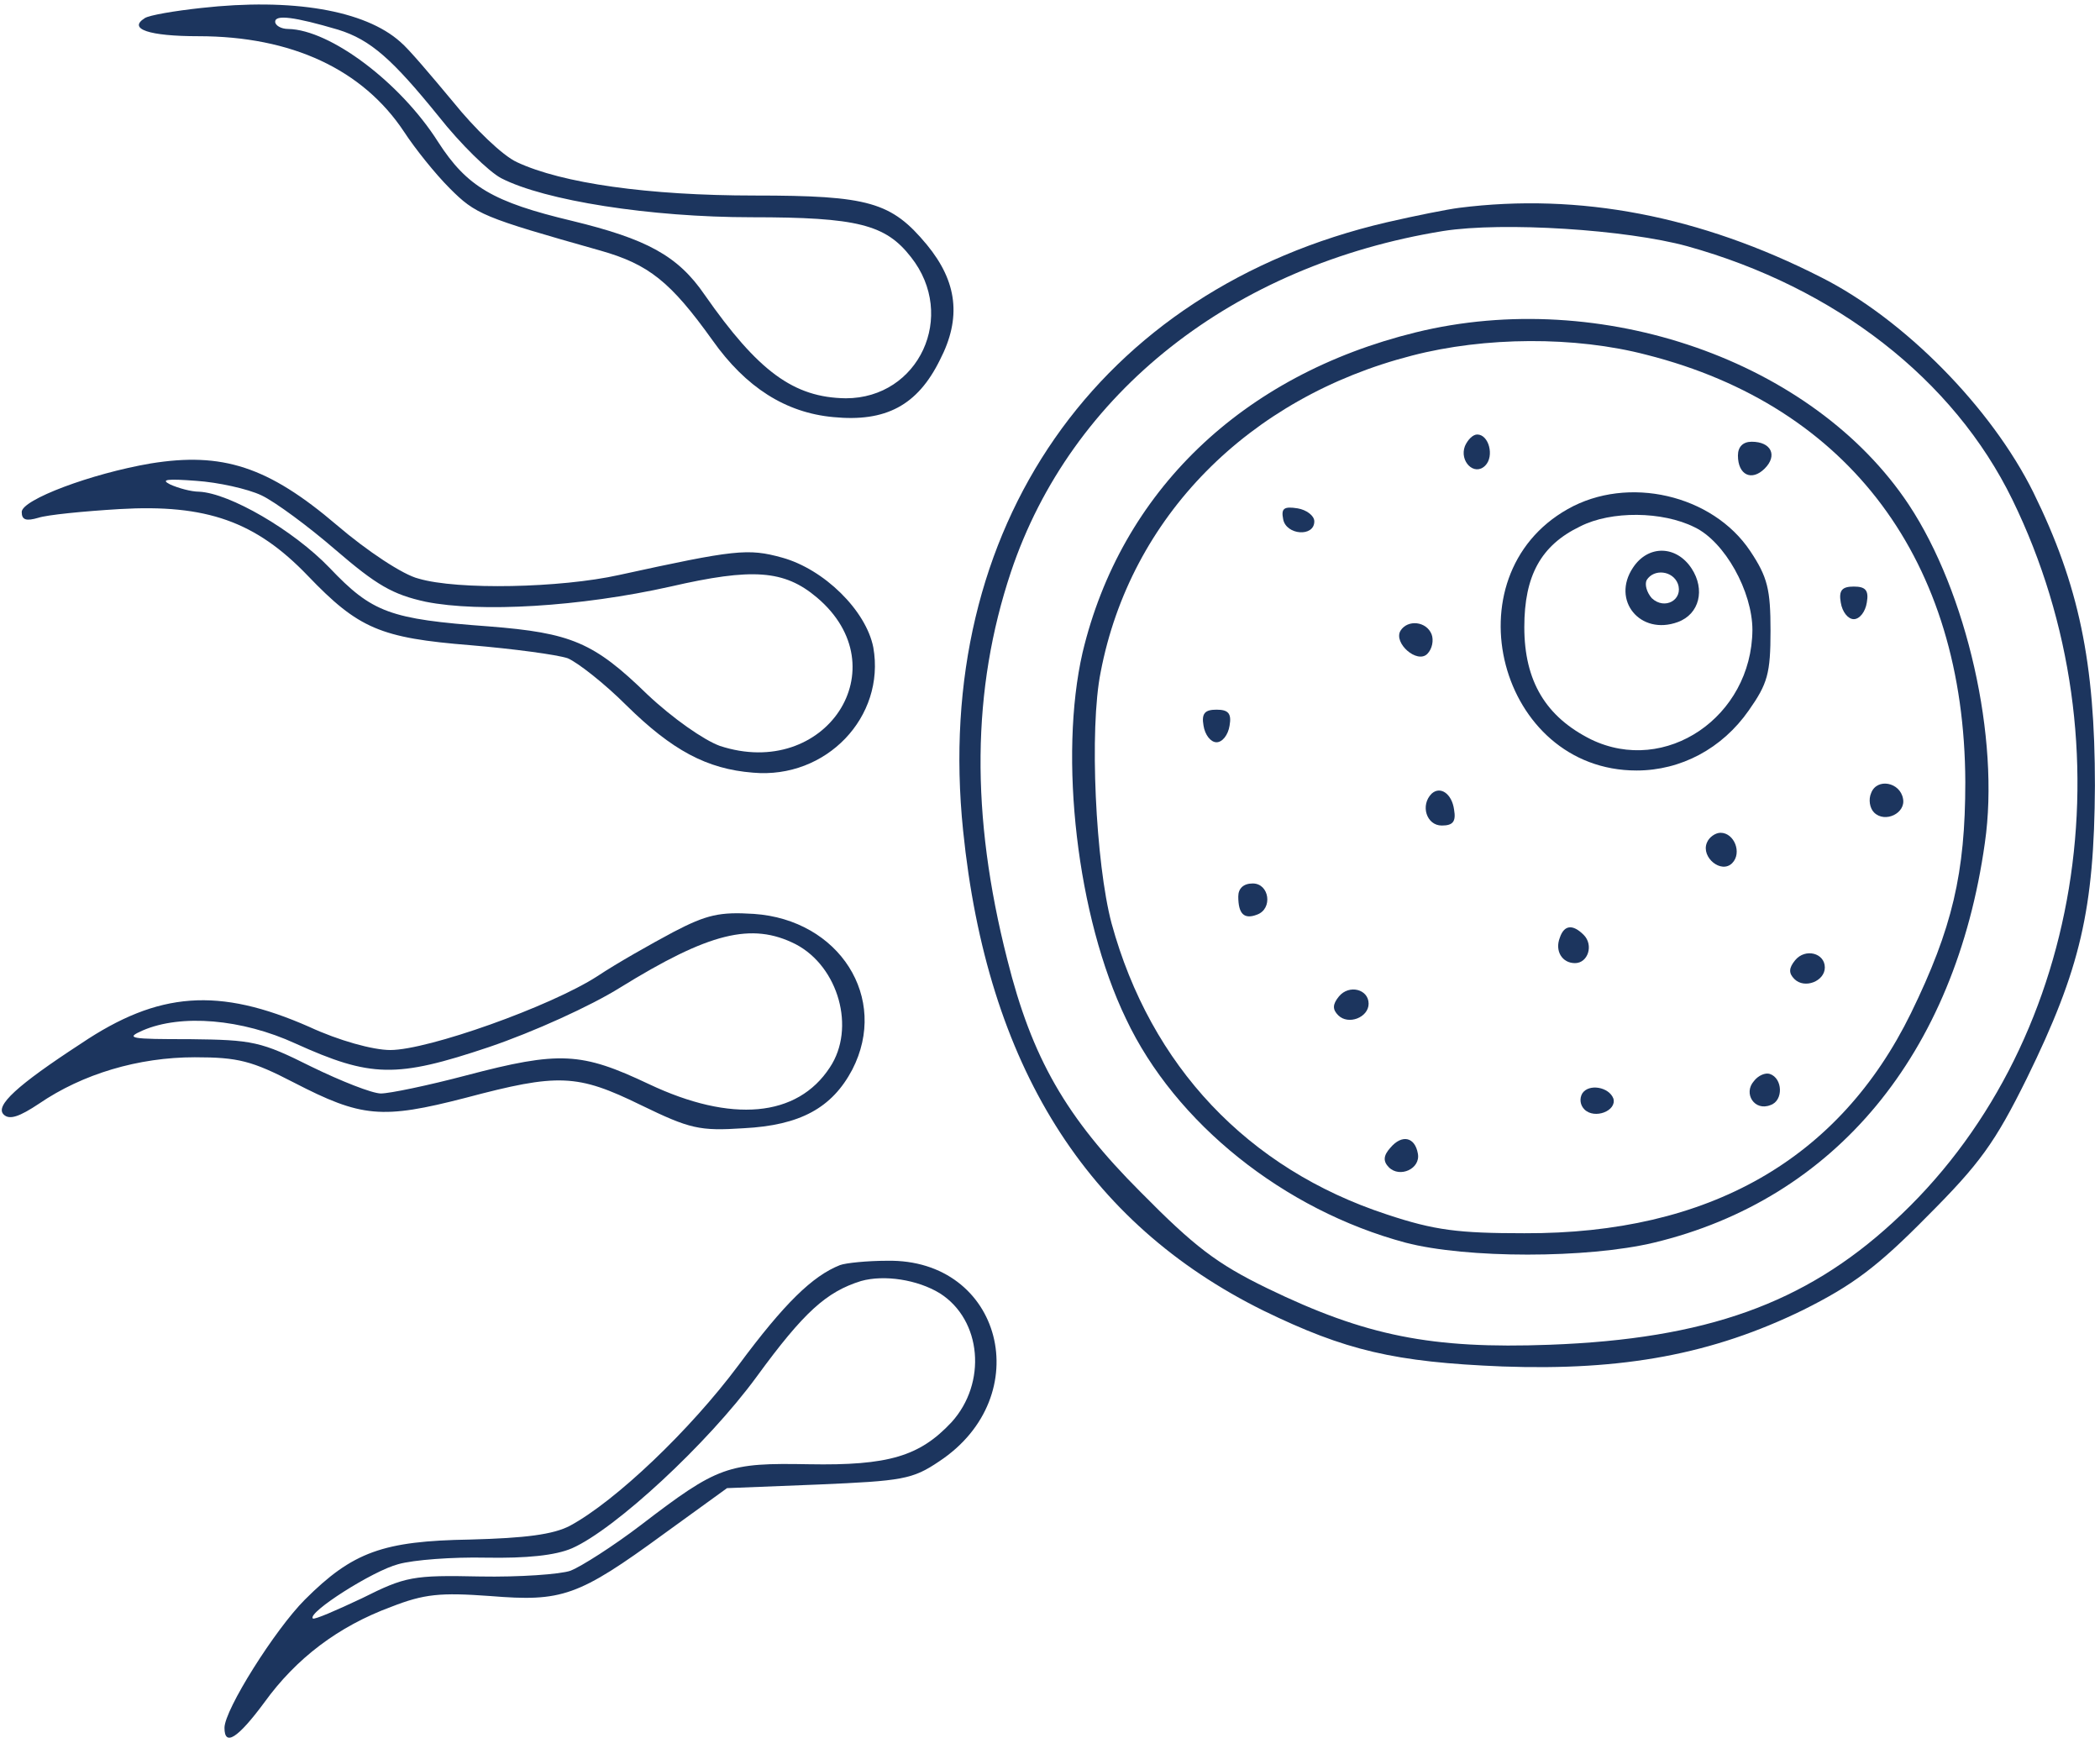
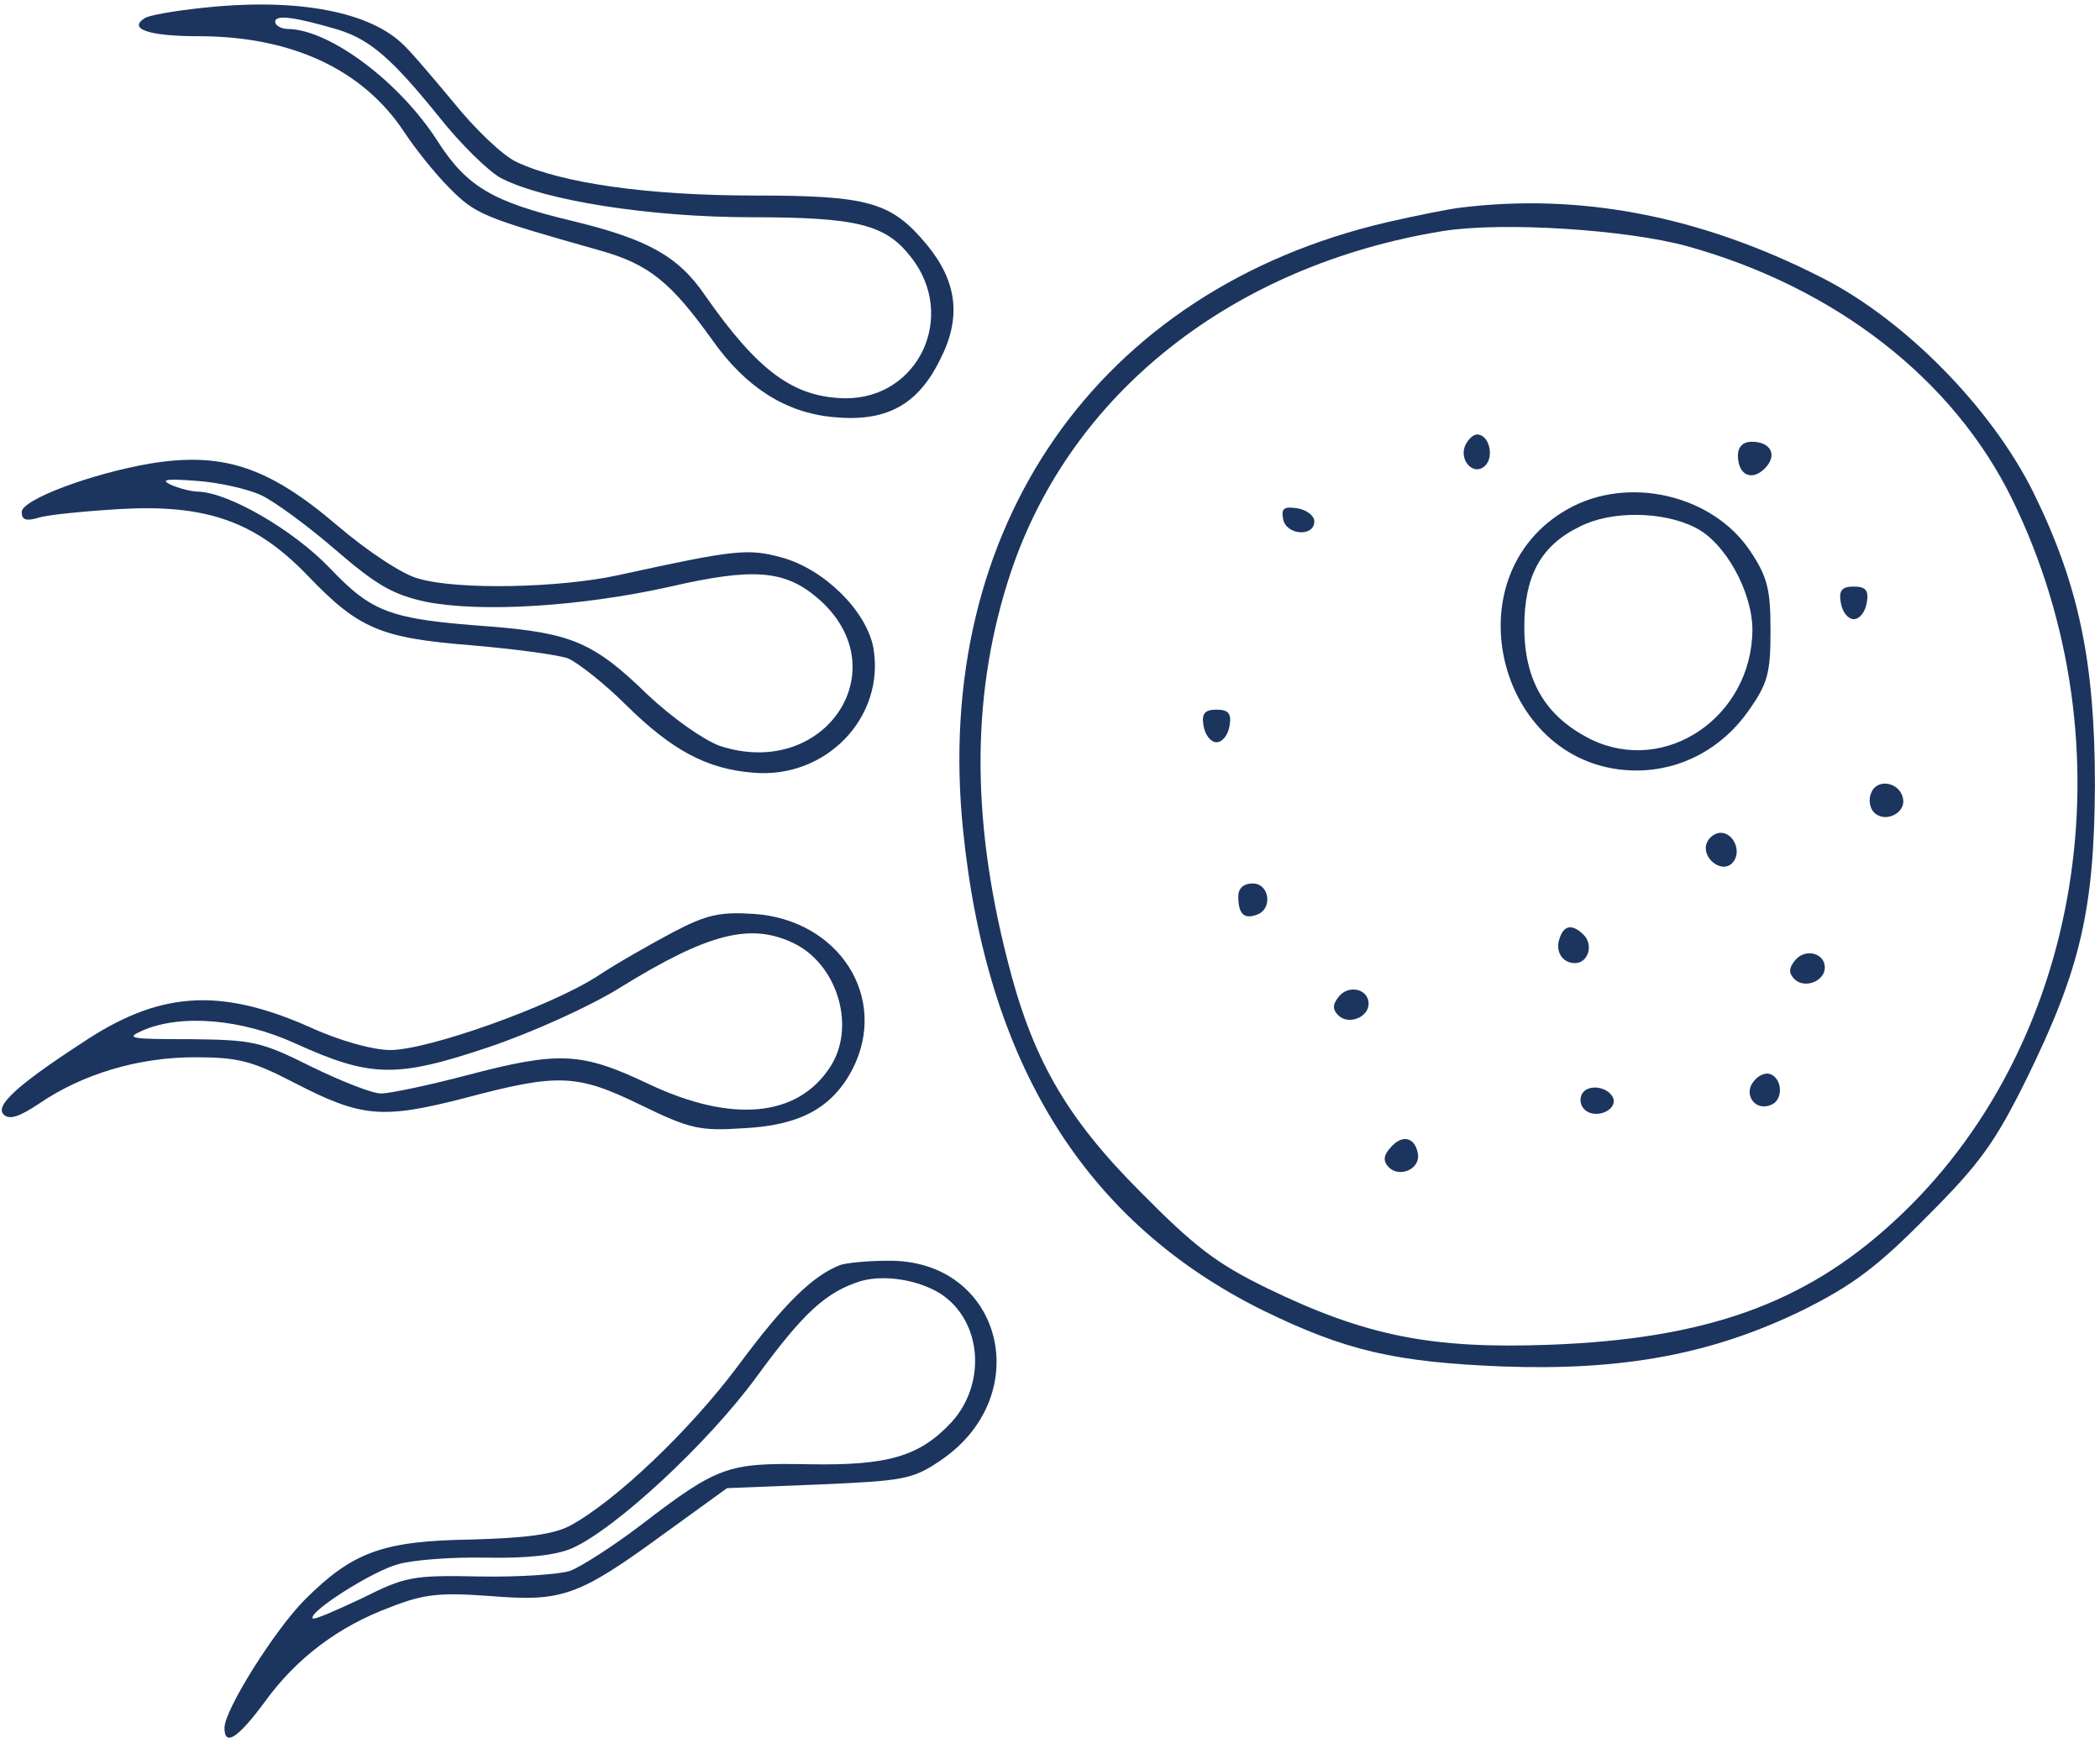
<svg xmlns="http://www.w3.org/2000/svg" width="290pt" height="240pt" viewBox="0 0 290 240" preserveAspectRatio="xMidYMid meet">
  <g transform="translate(0,240) scale(0.1,-0.1)" fill="#1c355e" stroke="none">
    <path d="M278 2389 c-37 -4 -72 -10 -78 -14 -24 -15 6 -25 74 -25 129 0 227 -46 284 -132 15 -23 43 -58 63 -78 36 -36 45 -40 208 -86 67 -19 97 -43 155 -124 46 -65 101 -100 167 -106 72 -7 116 16 147 79 30 58 24 108 -18 159 -49 59 -80 68 -238 68 -147 0 -266 17 -328 46 -20 9 -59 47 -88 83 -30 36 -62 74 -73 83 -49 44 -150 61 -275 47z m189 -30 c45 -14 75 -41 139 -120 30 -38 69 -76 86 -85 60 -31 206 -54 346 -54 146 0 185 -10 220 -55 64 -81 11 -195 -90 -195 -72 1 -121 37 -195 143 -37 54 -80 77 -183 102 -109 26 -145 47 -185 109 -52 82 -149 155 -207 156 -10 0 -18 5 -18 10 0 10 26 7 87 -11z" />
    <path d="M2015 2113 c-16 -2 -61 -11 -100 -20 -399 -93 -628 -422 -585 -840 33 -324 170 -542 415 -663 113 -55 181 -71 330 -77 167 -6 290 17 415 78 68 34 102 59 171 129 73 73 94 102 138 191 74 151 93 233 94 404 0 170 -22 277 -85 405 -58 117 -178 239 -293 297 -167 85 -334 117 -500 96z m315 -53 c205 -57 368 -184 449 -350 166 -340 97 -759 -165 -998 -122 -112 -258 -161 -474 -169 -163 -6 -254 12 -390 78 -70 34 -101 58 -175 133 -103 103 -150 185 -184 321 -51 200 -49 373 5 535 83 248 307 424 597 471 83 13 253 2 337 -21z" />
-     <path d="M1955 1941 c-240 -59 -407 -220 -460 -442 -33 -144 -8 -365 60 -506 68 -144 218 -264 386 -309 84 -22 251 -22 343 0 250 60 416 260 457 552 21 145 -25 346 -105 467 -132 199 -425 301 -681 238z m319 -31 c280 -71 439 -285 440 -590 0 -126 -18 -202 -75 -319 -99 -202 -279 -305 -534 -304 -91 0 -124 4 -190 26 -192 63 -326 205 -380 402 -22 83 -31 268 -15 347 41 214 204 379 430 437 100 26 225 27 324 1z" />
    <path d="M2023 1784 c-8 -21 13 -42 28 -27 13 13 5 43 -11 43 -6 0 -13 -7 -17 -16z" />
    <path d="M2400 1771 c0 -27 19 -36 37 -18 18 18 9 37 -18 37 -12 0 -19 -7 -19 -19z" />
    <path d="M2165 1697 c-165 -93 -95 -361 95 -361 61 0 118 30 155 83 26 37 30 51 30 110 0 57 -4 74 -28 110 -52 78 -169 105 -252 58z m175 -25 c42 -20 80 -89 80 -142 -1 -120 -120 -201 -223 -151 -62 31 -92 80 -92 155 0 71 23 113 77 139 43 22 114 21 158 -1z" />
-     <path d="M2255 1616 c-30 -45 10 -94 62 -75 30 11 38 45 19 74 -21 32 -60 33 -81 1z m62 -22 c8 -22 -18 -37 -36 -20 -7 8 -10 19 -7 25 10 16 36 13 43 -5z" />
    <path d="M1772 1683 c4 -22 43 -25 43 -3 0 8 -11 16 -23 18 -19 3 -23 0 -20 -15z" />
    <path d="M2542 1568 c2 -13 10 -23 18 -23 8 0 16 10 18 23 3 17 -2 22 -18 22 -16 0 -21 -5 -18 -22z" />
-     <path d="M1934 1529 c-10 -17 23 -46 37 -32 7 7 9 19 6 27 -7 18 -33 21 -43 5z" />
    <path d="M1662 1398 c2 -13 10 -23 18 -23 8 0 16 10 18 23 3 17 -2 22 -18 22 -16 0 -21 -5 -18 -22z" />
    <path d="M2584 1305 c-4 -9 -2 -21 4 -27 15 -15 44 -1 40 19 -4 23 -36 29 -44 8z" />
-     <path d="M1977 1304 c-16 -16 -7 -44 14 -44 15 0 20 5 17 22 -3 22 -19 33 -31 22z" />
    <path d="M2357 1236 c-8 -20 20 -43 35 -28 14 14 3 42 -16 42 -7 0 -16 -6 -19 -14z" />
    <path d="M1710 1162 c0 -24 8 -32 26 -25 22 8 17 43 -6 43 -13 0 -20 -7 -20 -18z" />
    <path d="M2154 1105 c-7 -18 3 -35 21 -35 18 0 26 25 12 39 -15 15 -27 14 -33 -4z" />
    <path d="M2479 1074 c-9 -11 -9 -18 -1 -26 14 -14 42 -3 42 16 0 20 -27 27 -41 10z" />
    <path d="M1849 1024 c-9 -11 -9 -18 -1 -26 14 -14 42 -3 42 16 0 20 -27 27 -41 10z" />
    <path d="M2422 907 c-15 -17 1 -42 23 -33 18 6 17 37 -1 43 -6 2 -16 -2 -22 -10z" />
    <path d="M2185 890 c-4 -7 -3 -16 3 -22 14 -14 45 -2 40 15 -6 16 -34 21 -43 7z" />
    <path d="M1920 815 c-10 -11 -10 -19 -2 -27 15 -15 44 -2 40 19 -4 23 -22 27 -38 8z" />
    <path d="M208 1760 c-82 -14 -178 -50 -178 -67 0 -11 6 -13 23 -8 12 4 62 9 112 12 120 7 188 -17 260 -92 70 -73 100 -86 225 -96 59 -5 119 -13 134 -18 14 -6 51 -35 81 -65 63 -62 111 -88 175 -93 101 -9 183 77 166 173 -10 51 -68 108 -126 124 -47 13 -65 11 -225 -24 -81 -18 -223 -21 -277 -5 -21 5 -71 38 -113 74 -95 81 -158 101 -257 85z m153 -44 c19 -9 65 -43 102 -75 57 -49 79 -62 125 -72 75 -15 213 -7 338 21 113 26 157 23 202 -15 115 -97 12 -253 -134 -205 -22 8 -65 38 -100 71 -74 72 -105 85 -219 94 -137 10 -161 19 -220 81 -50 52 -138 103 -180 105 -11 0 -29 5 -40 10 -14 7 -4 8 36 5 30 -2 71 -11 90 -20z" />
    <path d="M930 1113 c-30 -16 -78 -43 -105 -61 -65 -42 -234 -102 -286 -102 -24 0 -71 13 -112 32 -125 55 -208 49 -315 -23 -89 -58 -119 -86 -107 -98 8 -8 22 -3 49 15 60 41 137 64 215 64 60 0 79 -5 137 -35 93 -48 121 -51 237 -21 128 34 154 33 242 -10 68 -33 81 -36 142 -32 78 4 122 28 150 81 51 99 -18 207 -136 215 -47 3 -65 -1 -111 -25z m169 -17 c59 -31 83 -116 47 -170 -45 -69 -136 -77 -250 -23 -93 44 -123 46 -252 12 -53 -14 -106 -25 -118 -25 -12 0 -55 17 -96 37 -70 35 -81 37 -168 38 -82 0 -90 1 -65 12 53 23 137 16 211 -18 104 -47 139 -48 267 -5 62 21 141 57 181 82 123 76 182 91 243 60z" />
    <path d="M1160 653 c-38 -15 -77 -53 -140 -138 -67 -90 -170 -188 -233 -222 -23 -12 -61 -17 -138 -19 -120 -2 -162 -17 -228 -83 -41 -41 -111 -152 -111 -177 0 -26 18 -15 55 35 44 61 102 105 175 132 46 18 68 20 137 15 99 -8 121 -1 240 86 l87 63 126 5 c116 5 130 7 167 32 136 90 87 280 -72 277 -27 0 -57 -3 -65 -6z m138 -39 c58 -37 65 -124 16 -178 -44 -47 -87 -60 -197 -58 -112 2 -125 -2 -232 -84 -38 -29 -82 -57 -97 -63 -14 -5 -71 -9 -125 -8 -93 2 -103 0 -163 -30 -36 -17 -66 -30 -68 -28 -8 8 83 66 118 75 21 6 75 10 121 9 56 -1 96 3 119 13 59 26 187 144 255 237 65 89 96 117 144 132 32 9 78 2 109 -17z" />
  </g>
</svg>